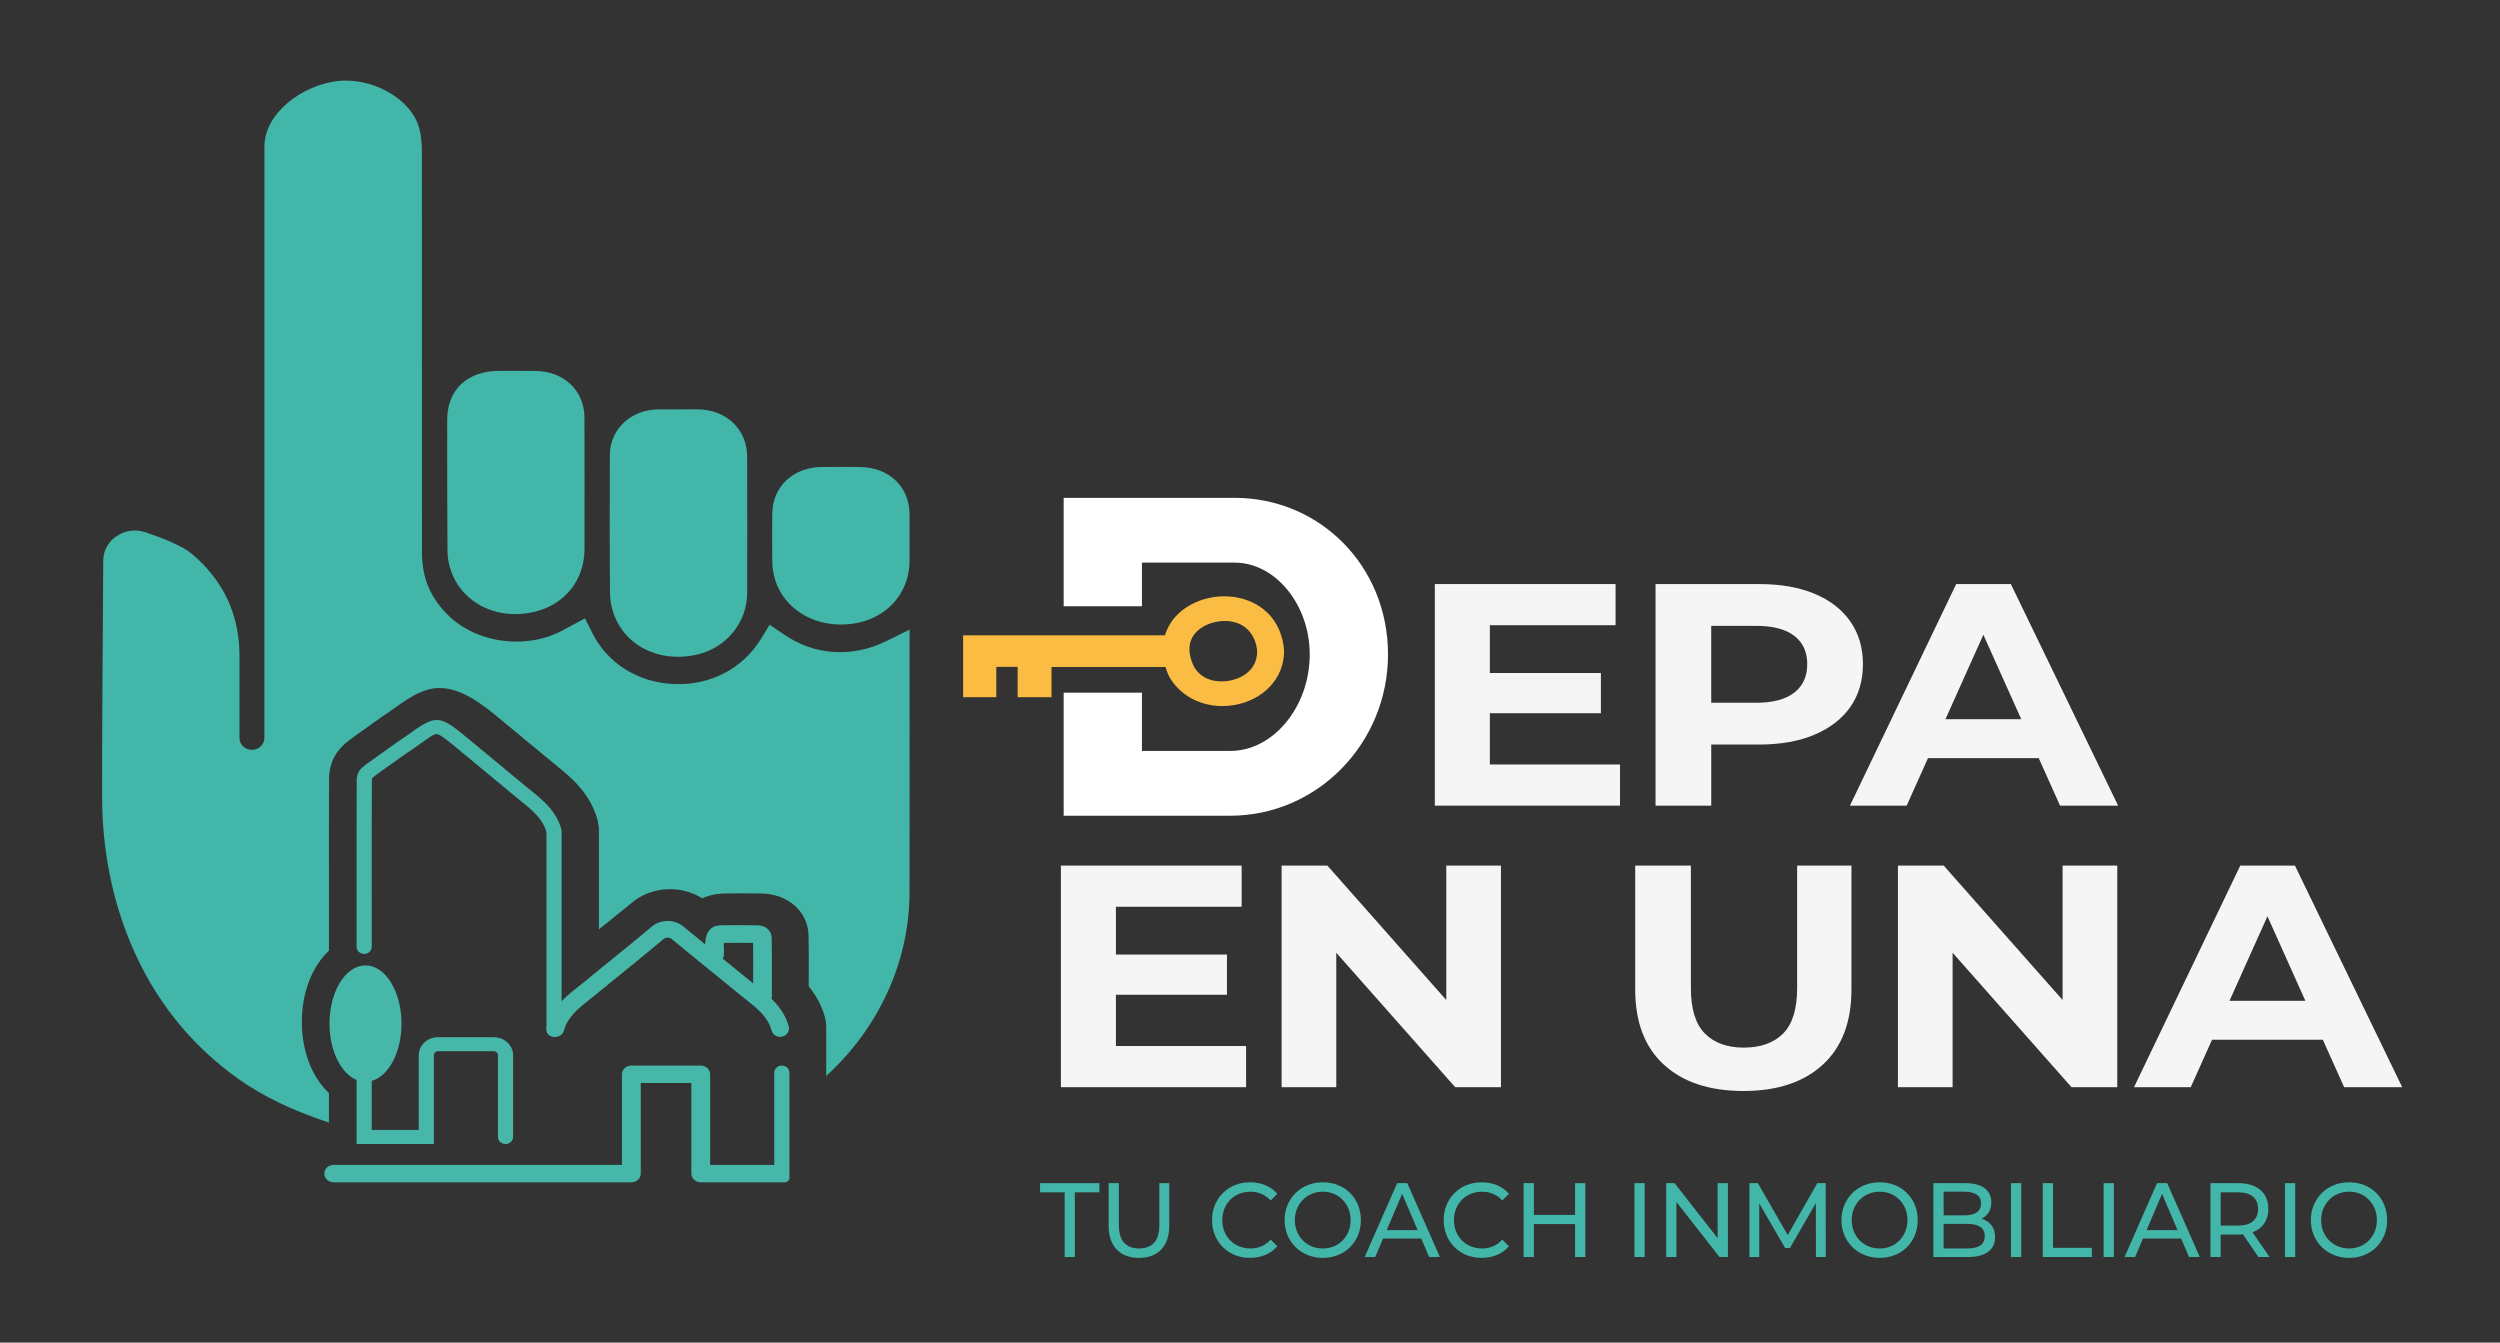
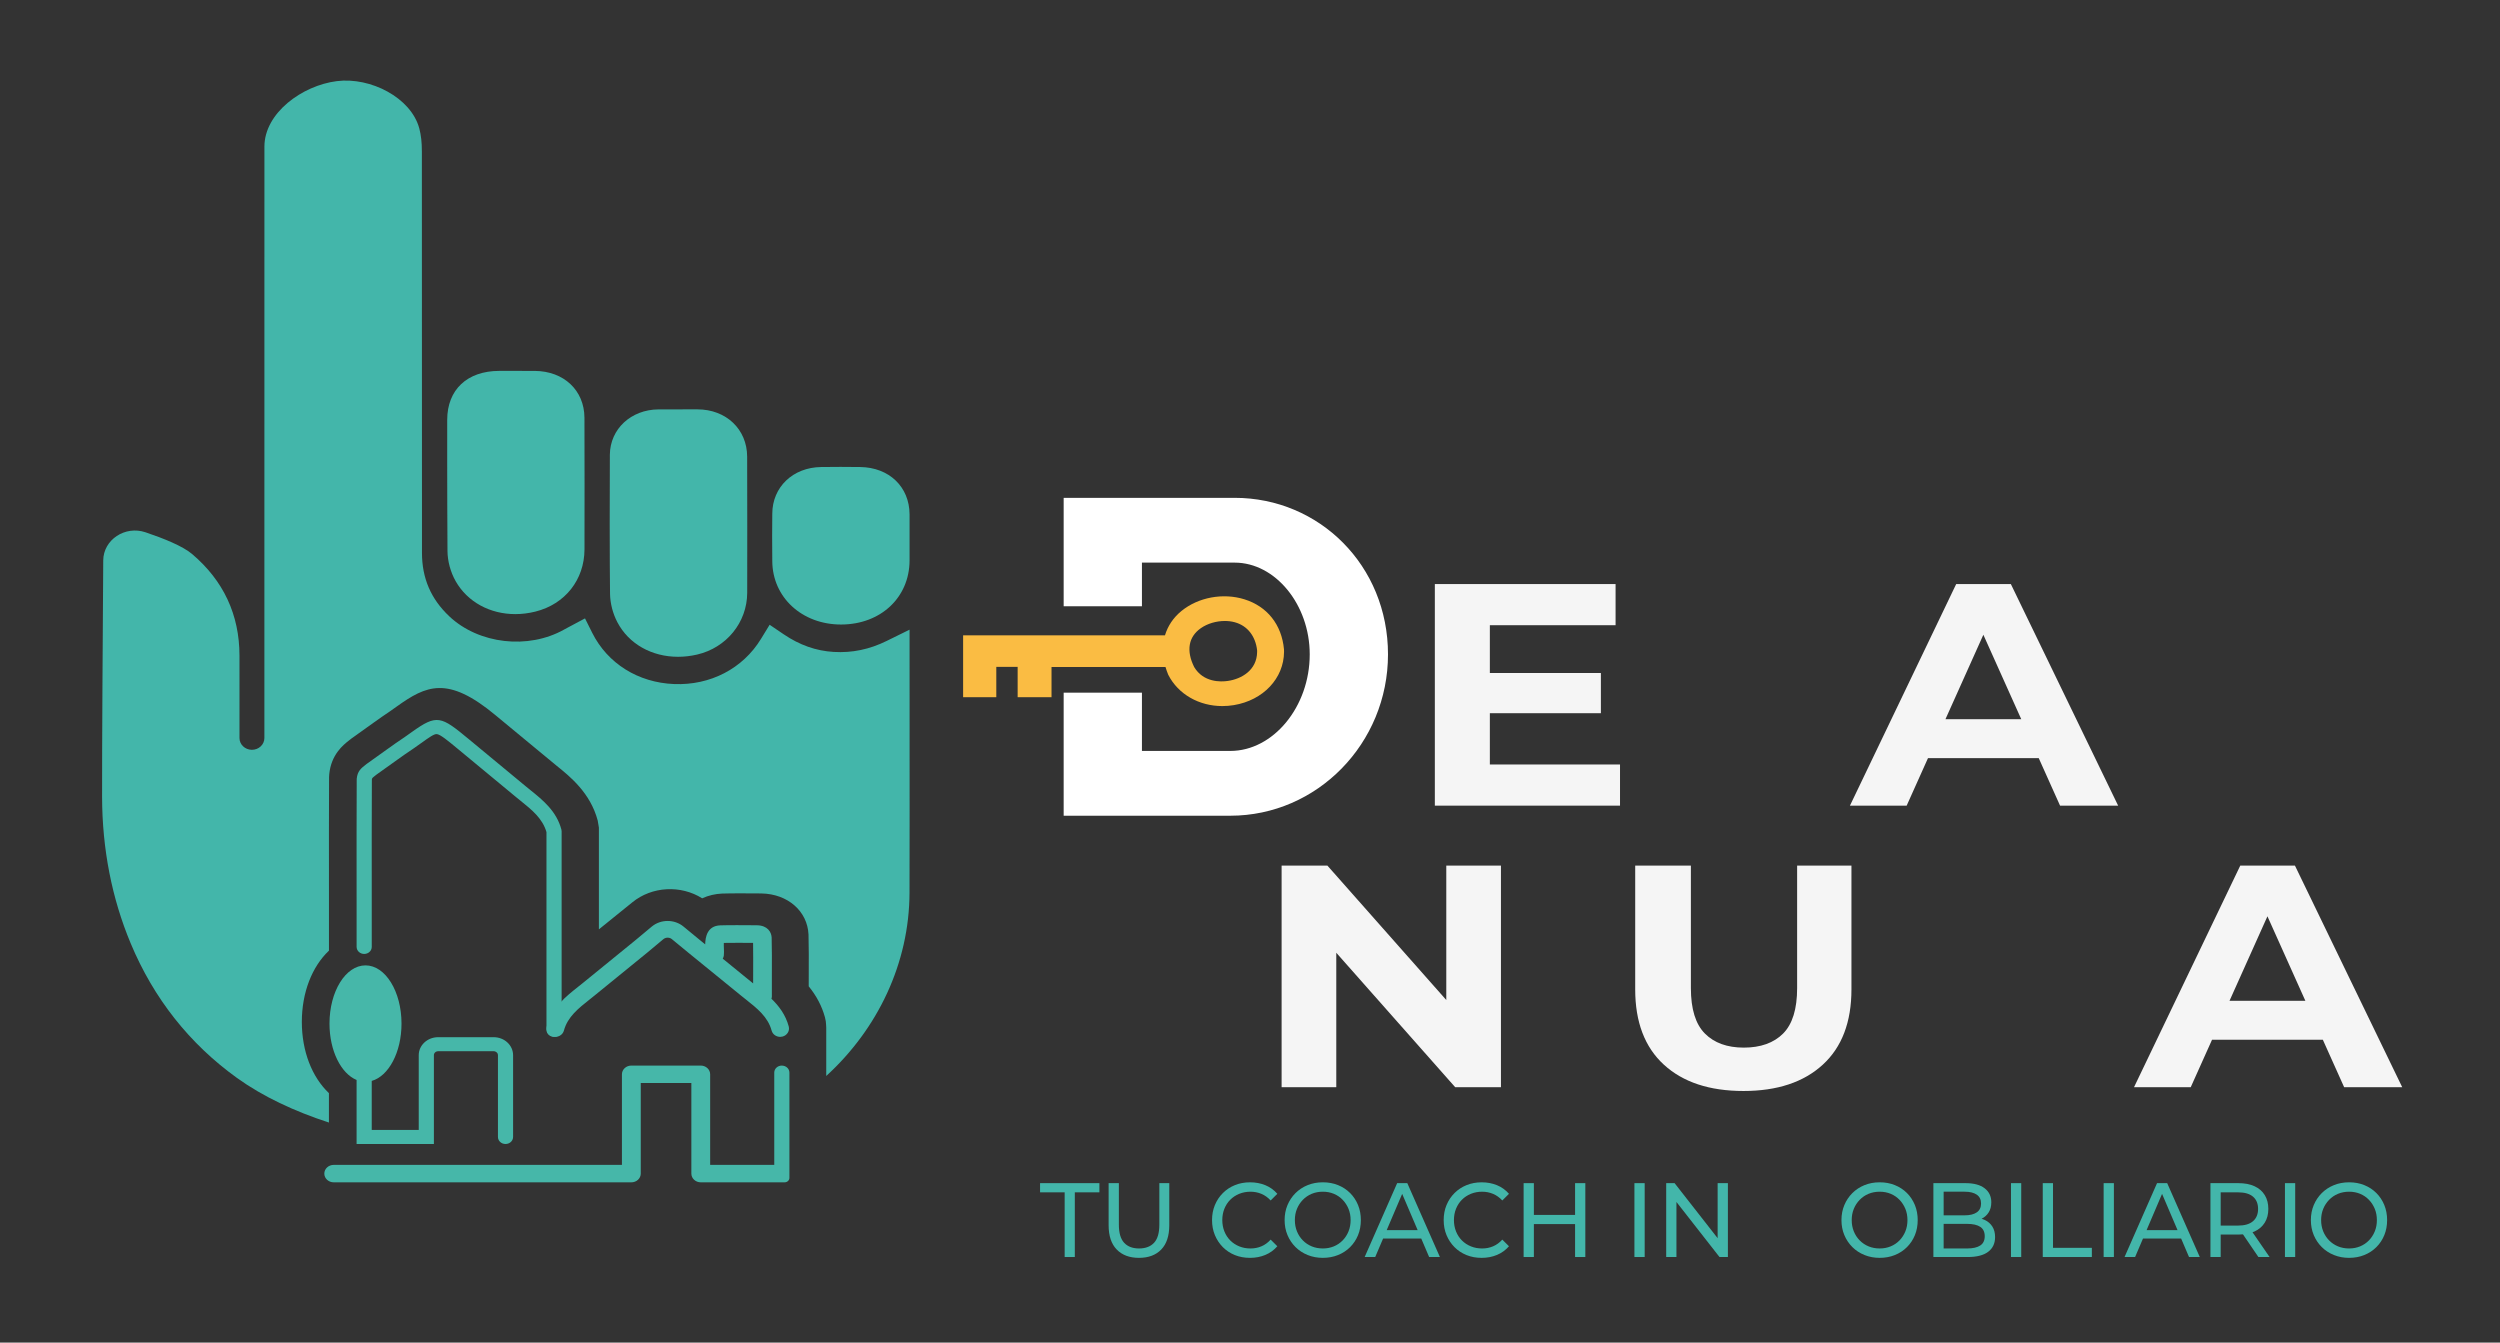
<svg xmlns="http://www.w3.org/2000/svg" id="Capa_1" data-name="Capa 1" viewBox="0 0 3061.42 1644.09">
  <rect x="0" y="0" width="3061.42" height="1644.09" fill="#333333" stroke="none" />
  <defs>
    <style>
      .cls-1 {
        fill: #fff;
      }

      .cls-2 {
        fill: #fabc43;
      }

      .cls-3 {
        fill: #46b7a9;
      }

      .cls-4 {
        fill: #f5f5f5;
      }

      .cls-5 {
        fill: #43b6aa;
      }
    </style>
  </defs>
  <g>
    <path class="cls-5" d="M747.03,727.04c.18,11.82,3.36,24.2,8.95,34.87,14.05,26.82,42.34,42.37,74.28,42.37,7.61,0,15.42-.88,23.3-2.7,36.03-8.33,61.3-39.39,61.45-75.53.11-27.15.09-54.72.06-81.39,0-9.66,0-45.98-.13-85.51-.11-33.5-25.72-57.84-60.9-57.87h-6.03c-13.62-.02-27.71-.03-41.59.05-33.71.2-59.33,24.05-59.6,55.47-.29,33.51-.29,136.71.22,170.26Z" />
    <path class="cls-5" d="M557.94,711.63c14.56,25.65,42.24,40.39,73.07,40.39,8.06,0,16.34-1.01,24.65-3.09,36.34-9.12,59.92-38.97,60.09-76.05.14-30.61.09-129.72-.05-161.3-.14-33.56-25.18-57.15-60.89-57.38-11.96-.07-24.09-.05-35.81-.03h-7.68c-39.26.08-63.66,23.04-63.68,59.95,0,0-.16,84.45.34,160.58.08,12.45,3.72,25.91,9.97,36.93Z" />
    <path class="cls-5" d="M1029.87,764.77c.15,0,.31,0,.46,0,48.23-.21,83.34-33.16,83.48-78.33.06-17.97.06-37.88,0-56.56-.11-33.63-24.92-57.47-60.33-57.97-16.1-.23-32.27-.23-48.08,0-34.48.51-59.58,24.53-59.69,57.11-.16,51.41-.3,2.79,0,58.18.25,44.3,36.39,77.57,84.16,77.57Z" />
  </g>
  <path class="cls-1" d="M1511.93,609.64h-209.4v132.78h95.85v-53.45h113.55c49.82,0,91.92,51.45,91.92,112.36,0,64.11-44.57,118.25-97.33,118.25h-108.14v-71.33h-95.85v150.66h203.99c106.53,0,193.18-88.63,193.18-197.58s-84.23-191.69-187.77-191.69Z" />
  <path class="cls-5" d="M1113.86,897.82c-.02-29.2-.04-58.41-.04-87.61v-39.14l-28.03,13.8c-21.14,10.41-42.36,14.81-64.88,13.46-21.68-1.3-41.72-8.37-61.25-21.62l-17.19-11.65-10.59,17.31c-22.23,36.37-61.97,57.04-106.31,55.3-44.09-1.73-81.61-25.2-100.38-62.78l-8.81-17.64-17.96,9.59-2.18,1.15c-1.79.94-3.56,1.88-5.3,2.86-44.07,24.84-104.55,17.93-140.67-16.06-22.56-21.23-33.53-46.7-33.53-77.87v-54.73c-.01-148.32-.02-285.54-.12-436.39,0-11.63-.99-20.45-3.17-28.6-10.11-37.62-59.65-63.05-100.92-57.87-42.46,5.32-88.72,39.04-88.72,80.19-.02,218.76-.03,326.69-.04,545.45v178.8c0,8.04-6.96,14.52-15.46,14.41-8.34-.11-15.04-6.53-15.04-14.41v-27.54c0-36.91.02-36.57-.01-73.48-.04-49.96-19.6-91.83-58.16-124.44-11.35-9.6-34.78-19.05-56.95-26.51-25.13-8.45-51.53,9.24-51.71,34.45-.56,80.11-1.56,234.83-1.41,290.06.18,63.52,11.96,123.71,35.01,178.88,28.19,67.48,71.98,122.92,130.16,164.8,31.65,22.78,70.58,40.99,112.61,54.63v-36.01c-20.72-19.61-33.18-51.23-33.18-87.23s12.48-67.67,33.22-87.27v-67.34c-.04-49.81-.08-111.8.13-144.76l.19-3.73c2.31-24.36,17.23-36.08,24.4-41.71l2.93-2.29c7.05-5.14,17.41-12.5,26.83-19.18l10.08-7.13c7.55-4.99,13.52-9.26,18.33-12.71,36.26-25.91,62.4-38.08,120.67,10.26l75.28,62.23c16.55,13.32,41.3,33.25,50.29,67.17l1.42,8.57v124.57l40.84-33.01c24.13-19.81,59.55-21.47,85.64-5,7.87-3.64,16.34-5.47,24.35-5.81,12.39-.42,31.02-.27,43.35-.18l4.85.04c32.29.57,56.35,21.69,57.66,50.22.43,12.95.36,31.99.29,48.8-.02,5.21-.04,10.21-.04,14.7,9.59,11.76,16.14,24.28,19.89,37.93.96,3.44,1.3,6.52,1.39,9.15.12,1.19.18,2.39.18,3.61v59.1c62.95-57.49,101.74-137.94,101.97-224.46.17-65.11.13-131.3.08-195.31Z" />
  <g>
    <g>
      <path class="cls-3" d="M436.7,1159.56c0,4.75,4.15,8.6,9.26,8.61h0c5.12,0,9.27-3.84,9.27-8.58.02-14.71,0-36.44-.01-60.74-.03-49.52-.07-111.11.14-144.06.19-1.91.39-2.06,3.99-4.9l1.62-1.29c6.56-4.77,16.69-11.96,25.88-18.48l8.76-6.22c8.14-5.38,14.71-10.07,19.98-13.84,9.73-6.96,16.15-11.61,19.48-11.09,4.51.64,13.28,7.92,26.55,18.92l26.22,21.7c15.02,12.42,30.42,25.16,44.15,36.55,1.87,1.55,3.79,3.09,5.73,4.65,13.7,11.04,26.66,21.47,31.47,38.18v242.17c0,4.74,4.15,8.59,9.27,8.59s9.28-3.85,9.28-8.59v-243.25l-.27-2.05c-5.99-22.57-22.78-36.09-37.59-48.02-1.88-1.51-3.74-3.01-5.54-4.5-13.72-11.38-29.13-24.13-44.15-36.55l-26.2-21.68c-34.13-28.31-38.91-30.67-69.73-8.64-5.15,3.68-11.56,8.27-19.68,13.64l-9,6.39c-9.26,6.57-19.47,13.81-26.4,18.86l-1.83,1.44c-5.16,4.06-9.62,7.56-10.51,16.85l-.03.71c-.21,32.91-.17,94.8-.14,144.53.02,24.29.03,46.01,0,60.71Z" />
      <path class="cls-3" d="M669.56,1256.96c-1.47,5.47,2.02,11.04,7.82,12.43,5.78,1.42,11.68-1.91,13.16-7.38,4.51-16.73,17.72-27.19,31.71-38.27,1.97-1.57,3.93-3.11,5.86-4.69,13.74-11.21,29.17-23.76,44.23-36.01l20.1-16.36,19.88-16.6c2.95-2.47,7.57-2.46,10.5,0,5.08,4.26,11.79,9.81,20.27,16.69l19,15.46c15.38,12.51,31.17,25.36,45.24,36.84,1.91,1.55,3.88,3.11,5.85,4.67,13.99,11.07,27.2,21.54,31.71,38.26,1.25,4.62,5.65,7.7,10.48,7.7.88,0,1.78-.1,2.68-.32,5.79-1.39,9.29-6.96,7.81-12.43-3.86-14.31-11.96-24.99-21.18-33.93.2-.82.51-1.61.51-2.49-.07-6.42-.03-15.55,0-25.42.06-16.55.12-35.3-.26-47.1-.31-6.76-5.14-14.73-17.9-14.96l-3.54-.03c-11.35-.08-30.34-.25-41.65.13-15.73.69-18.11,14.11-18.29,23.28l-6.35-5.17c-8.39-6.79-15.02-12.28-20.02-16.48-11.17-9.34-28.02-9.36-39.19-.02l-19.78,16.51-19.99,16.27c-15.07,12.26-30.5,24.81-44.24,36.02-1.84,1.5-3.74,3-5.64,4.5-15.25,12.08-32.54,25.77-38.77,48.89ZM886.37,1154.66c10.62-.22,26.34-.1,35.83-.02.2,11.25.14,26.61.09,40.41-.01,3.18-.02,6.23-.03,9.2-.27-.22-.56-.44-.82-.66-11.36-9.28-23.87-19.45-36.38-29.63.66-1.17,1.15-2.46,1.31-3.86.33-2.82.21-5.79.07-8.93-.07-1.73-.18-4.44-.08-6.5Z" />
      <path class="cls-3" d="M436.67,1322.5v78.41h94.66v-108.79c0-2.66,2.33-4.82,5.2-4.82h68.04c2.87,0,5.2,2.16,5.2,4.82v100.2c0,4.74,4.15,8.59,9.27,8.59s9.27-3.85,9.27-8.59v-100.2c0-12.14-10.65-22.01-23.75-22.01h-68.04c-13.09,0-23.75,9.87-23.75,22.01v91.6h-57.56v-60.07c20.71-5.85,36.47-35,36.47-70.17,0-39.38-19.74-71.31-44.1-71.31s-44.1,31.92-44.1,71.31c0,33.28,14.12,61.15,33.18,69.01Z" />
    </g>
    <path class="cls-3" d="M957.4,1304.87c-5.12,0-9.27,3.85-9.27,8.59v113.02h-78.49v-110.93c0-5.9-5.16-10.68-11.52-10.68h-85c-6.36,0-11.52,4.78-11.52,10.68v110.93h-352.94c-6.36,0-11.52,4.78-11.52,10.68s5.16,10.68,11.52,10.68h364.47c6.36,0,11.52-4.78,11.52-10.68v-110.93h61.96v110.93c0,5.9,5.16,10.68,11.52,10.68h102.67c3.25,0,5.89-2.44,5.89-5.45v-128.91c0-4.74-4.15-8.59-9.28-8.59Z" />
  </g>
  <path class="cls-2" d="M1572.33,795.15c-2.79-30.23-20.51-52.59-48.62-61.31-26.05-8.03-56.24-2.48-76.88,14.3-10.12,8.23-16.79,18.46-20.24,29.83h-247.19v75.81h40.63v-37.12h26.14v37.12h41.49v-36.97h139.57c.96,3.17,2.01,6.35,3.39,9.57,12.2,23.89,37.77,38.26,66.21,38.26,4.63,0,9.35-.37,14.09-1.16,35.96-5.95,61.23-32.74,61.46-65.19l-.06-3.14ZM1539.43,798.31c-.22,22.5-19.4,33.22-35.77,35.52-8.75,1.38-30.06,1.93-41.31-16.99-9.95-20.02-7.06-36.9,8.1-47.55,8.15-5.72,18.99-8.86,29.43-8.86,4.15,0,8.22.48,12.05,1.52,15.74,4.24,25.55,17.13,27.5,34.42v1.93Z" />
  <g>
    <path class="cls-4" d="M1824.42,936.17h159.4v50.4h-226.76v-271.34h221.32v50.39h-153.96v170.56ZM1819.4,824.14h140.99v49.23h-140.99v-49.23Z" />
-     <path class="cls-4" d="M2027.33,986.56v-271.34h126.77c26.21,0,48.8,3.94,67.78,11.82,18.97,7.89,33.61,19.19,43.93,33.92,10.31,14.73,15.48,32.17,15.48,52.33s-5.17,37.92-15.48,52.52c-10.32,14.6-24.96,25.91-43.93,33.92-18.97,8.01-41.56,12.02-67.78,12.02h-89.53l30.96-28.3v103.11h-68.19ZM2095.52,890.43l-30.96-29.85h85.77c20.64,0,36.25-4.13,46.86-12.4,10.6-8.27,15.9-19.9,15.9-34.89s-5.3-26.55-15.9-34.69c-10.61-8.14-26.22-12.21-46.86-12.21h-85.77l30.96-29.85v153.89Z" />
    <path class="cls-4" d="M2265.38,986.56l130.11-271.34h66.94l131.37,271.34h-71.12l-107.52-239.56h27.2l-107.52,239.56h-69.45ZM2331.06,928.42l17.15-47.68h151.45l17.57,47.68h-186.17Z" />
  </g>
  <g>
-     <path class="cls-4" d="M1366.51,1280.94h159.4v50.4h-226.76v-271.35h221.32v50.39h-153.96v170.56ZM1361.49,1168.91h140.99v49.23h-140.99v-49.23Z" />
    <path class="cls-4" d="M1569.42,1331.33v-271.35h56.06l172.79,195.37h-27.19v-195.37h66.94v271.35h-56.06l-172.79-195.37h27.2v195.37h-66.94Z" />
    <path class="cls-4" d="M2135.05,1335.99c-41.57,0-74.05-10.72-97.48-32.17-23.43-21.45-35.15-52.2-35.15-92.26v-151.57h68.19v150.01c0,25.59,5.71,44.13,17.15,55.63,11.43,11.5,27.33,17.25,47.69,17.25s36.67-5.74,48.11-17.25c11.43-11.5,17.15-30.04,17.15-55.63v-150.01h66.52v151.57c0,40.06-11.72,70.81-35.15,92.26-23.43,21.45-55.79,32.17-97.06,32.17Z" />
-     <path class="cls-4" d="M2324.15,1331.33v-271.35h56.06l172.79,195.37h-27.19v-195.37h66.94v271.35h-56.06l-172.79-195.37h27.2v195.37h-66.94Z" />
    <path class="cls-4" d="M2613.25,1331.33l130.11-271.35h66.94l131.37,271.35h-71.12l-107.52-239.56h27.2l-107.52,239.56h-69.45ZM2678.93,1273.19l17.15-47.68h151.45l17.57,47.68h-186.17Z" />
  </g>
  <g>
    <path class="cls-5" d="M1303.75,1539.3v-79.21h-30.12v-11.24h72.67v11.24h-30.12v79.21h-12.43Z" />
    <path class="cls-5" d="M1394.74,1540.33c-11.54,0-20.63-3.4-27.24-10.21-6.61-6.8-9.92-16.75-9.92-29.84v-51.43h12.55v50.91c0,10.08,2.15,17.44,6.46,22.1,4.31,4.65,10.4,6.97,18.26,6.97s14.08-2.32,18.39-6.97c4.31-4.65,6.46-12.02,6.46-22.1v-50.91h12.18v51.43c0,13.09-3.28,23.04-9.85,29.84-6.57,6.81-15.67,10.21-27.3,10.21Z" />
    <path class="cls-5" d="M1530.67,1540.33c-6.7,0-12.87-1.14-18.52-3.42-5.65-2.29-10.54-5.52-14.68-9.69-4.14-4.18-7.39-9.06-9.73-14.66-2.35-5.6-3.51-11.76-3.51-18.48s1.17-12.88,3.51-18.48c2.34-5.6,5.6-10.49,9.79-14.66,4.19-4.18,9.1-7.41,14.75-9.69,5.65-2.28,11.82-3.42,18.51-3.42s13.03,1.18,18.76,3.55c5.73,2.37,10.61,5.88,14.62,10.53l-8.16,8.15c-3.35-3.62-7.11-6.31-11.3-8.08-4.19-1.76-8.66-2.65-13.43-2.65s-9.52.86-13.74,2.58c-4.22,1.73-7.89,4.14-10.98,7.24-3.1,3.1-5.5,6.78-7.22,11.04-1.72,4.27-2.57,8.9-2.57,13.89s.86,9.63,2.57,13.9c1.71,4.26,4.12,7.94,7.22,11.04,3.09,3.1,6.76,5.52,10.98,7.24,4.22,1.72,8.81,2.58,13.74,2.58s9.24-.88,13.43-2.65c4.19-1.76,7.95-4.5,11.3-8.21l8.16,8.14c-4.02,4.65-8.89,8.19-14.62,10.59-5.73,2.41-12.03,3.62-18.89,3.62Z" />
    <path class="cls-5" d="M1619.91,1540.33c-6.7,0-12.91-1.16-18.64-3.49-5.73-2.33-10.69-5.58-14.87-9.76-4.19-4.17-7.45-9.06-9.79-14.66-2.35-5.59-3.51-11.71-3.51-18.35s1.17-12.74,3.51-18.34c2.34-5.6,5.6-10.49,9.79-14.67,4.19-4.17,9.12-7.43,14.81-9.75,5.69-2.32,11.92-3.49,18.7-3.49s12.88,1.14,18.57,3.42c5.69,2.29,10.63,5.52,14.81,9.69,4.18,4.18,7.42,9.09,9.73,14.73,2.3,5.64,3.45,11.78,3.45,18.41s-1.15,12.88-3.45,18.48c-2.3,5.6-5.55,10.49-9.73,14.66-4.19,4.18-9.12,7.41-14.81,9.69-5.69,2.28-11.88,3.42-18.57,3.42ZM1619.91,1528.83c4.85,0,9.35-.86,13.49-2.58,4.14-1.72,7.74-4.16,10.79-7.3,3.05-3.14,5.44-6.82,7.16-11.04,1.71-4.22,2.57-8.83,2.57-13.83s-.86-9.58-2.57-13.76c-1.72-4.18-4.1-7.86-7.16-11.05-3.05-3.18-6.65-5.64-10.79-7.37-4.14-1.72-8.64-2.58-13.49-2.58s-9.48.86-13.62,2.58c-4.14,1.73-7.76,4.18-10.86,7.37-3.1,3.19-5.5,6.87-7.22,11.05-1.72,4.18-2.57,8.76-2.57,13.76s.86,9.61,2.57,13.83c1.71,4.22,4.12,7.91,7.22,11.04,3.09,3.15,6.71,5.58,10.86,7.3,4.14,1.72,8.68,2.58,13.62,2.58Z" />
    <path class="cls-5" d="M1671.12,1539.3l39.79-90.45h12.43l39.91,90.45h-13.18l-35.52-83.21h5.02l-35.52,83.21h-12.93ZM1688.06,1516.69l3.39-10.34h49.45l3.64,10.34h-56.48Z" />
    <path class="cls-5" d="M1814.33,1540.33c-6.7,0-12.87-1.14-18.52-3.42-5.65-2.29-10.54-5.52-14.68-9.69-4.14-4.18-7.39-9.06-9.73-14.66-2.35-5.6-3.51-11.76-3.51-18.48s1.17-12.88,3.51-18.48c2.34-5.6,5.6-10.49,9.79-14.66,4.19-4.18,9.1-7.41,14.75-9.69,5.65-2.28,11.82-3.42,18.51-3.42s13.03,1.18,18.76,3.55c5.73,2.37,10.61,5.88,14.62,10.53l-8.16,8.15c-3.35-3.62-7.11-6.31-11.3-8.08-4.19-1.76-8.66-2.65-13.43-2.65s-9.52.86-13.74,2.58c-4.22,1.73-7.89,4.14-10.98,7.24-3.1,3.1-5.5,6.78-7.22,11.04-1.72,4.27-2.57,8.9-2.57,13.89s.86,9.63,2.57,13.9c1.71,4.26,4.12,7.94,7.22,11.04,3.09,3.1,6.76,5.52,10.98,7.24,4.22,1.72,8.81,2.58,13.74,2.58s9.24-.88,13.43-2.65c4.19-1.76,7.95-4.5,11.3-8.21l8.16,8.14c-4.02,4.65-8.89,8.19-14.62,10.59-5.73,2.41-12.03,3.62-18.89,3.62Z" />
    <path class="cls-5" d="M1878.33,1539.3h-12.55v-90.45h12.55v90.45ZM1929.92,1498.98h-52.84v-11.24h52.84v11.24ZM1928.79,1448.85h12.55v90.45h-12.55v-90.45Z" />
    <path class="cls-5" d="M2001.46,1539.3v-90.45h12.55v90.45h-12.55Z" />
    <path class="cls-5" d="M2040.37,1539.3v-90.45h10.29l58.11,74.3h-5.4v-74.3h12.55v90.45h-10.29l-58.11-74.3h5.4v74.3h-12.55Z" />
-     <path class="cls-5" d="M2142.28,1539.3v-90.45h10.29l39.41,68.36h-5.52l38.91-68.36h10.29l.13,90.45h-12.05l-.13-70.94h2.89l-34.64,59.95h-5.78l-34.89-59.95h3.14v70.94h-12.05Z" />
    <path class="cls-5" d="M2301.81,1540.33c-6.7,0-12.91-1.16-18.64-3.49-5.73-2.33-10.69-5.58-14.87-9.76-4.19-4.17-7.45-9.06-9.79-14.66-2.35-5.59-3.51-11.71-3.51-18.35s1.17-12.74,3.51-18.34c2.34-5.6,5.6-10.49,9.79-14.67,4.19-4.17,9.12-7.43,14.81-9.75,5.69-2.32,11.92-3.49,18.7-3.49s12.88,1.14,18.57,3.42c5.69,2.29,10.63,5.52,14.81,9.69,4.18,4.18,7.42,9.09,9.73,14.73,2.3,5.64,3.45,11.78,3.45,18.41s-1.15,12.88-3.45,18.48c-2.3,5.6-5.55,10.49-9.73,14.66-4.19,4.18-9.12,7.41-14.81,9.69-5.69,2.28-11.88,3.42-18.57,3.42ZM2301.81,1528.83c4.85,0,9.35-.86,13.49-2.58,4.14-1.72,7.74-4.16,10.79-7.3,3.05-3.14,5.44-6.82,7.16-11.04,1.71-4.22,2.57-8.83,2.57-13.83s-.86-9.58-2.57-13.76c-1.72-4.18-4.1-7.86-7.16-11.05-3.05-3.18-6.65-5.64-10.79-7.37-4.14-1.72-8.64-2.58-13.49-2.58s-9.48.86-13.62,2.58c-4.14,1.73-7.76,4.18-10.86,7.37-3.1,3.19-5.5,6.87-7.22,11.05-1.72,4.18-2.57,8.76-2.57,13.76s.86,9.61,2.57,13.83c1.71,4.22,4.12,7.91,7.22,11.04,3.09,3.15,6.71,5.58,10.86,7.3,4.14,1.72,8.68,2.58,13.62,2.58Z" />
    <path class="cls-5" d="M2367.57,1539.3v-90.45h39.41c10.13,0,17.91,2.09,23.34,6.27,5.44,4.18,8.16,9.89,8.16,17.13,0,4.91-1.07,9.04-3.2,12.4-2.13,3.36-5,5.94-8.6,7.76-3.6,1.81-7.49,2.71-11.67,2.71l2.26-3.88c5.02,0,9.45.91,13.3,2.71,3.85,1.81,6.9,4.46,9.16,7.95,2.26,3.49,3.39,7.82,3.39,12.98,0,7.76-2.82,13.76-8.47,18.03-5.65,4.27-14.04,6.4-25.17,6.4h-41.92ZM2380.12,1528.83h28.87c6.94,0,12.26-1.21,15.94-3.62,3.68-2.41,5.52-6.2,5.52-11.37s-1.84-9.09-5.52-11.5c-3.68-2.41-9-3.62-15.94-3.62h-29.99v-10.46h26.86c6.36,0,11.3-1.21,14.81-3.62,3.51-2.41,5.27-6.03,5.27-10.85s-1.76-8.44-5.27-10.85c-3.51-2.41-8.45-3.62-14.81-3.62h-25.73v69.51Z" />
    <path class="cls-5" d="M2462.58,1539.3v-90.45h12.55v90.45h-12.55Z" />
    <path class="cls-5" d="M2501.49,1539.3v-90.45h12.55v79.21h47.57v11.24h-60.12Z" />
    <path class="cls-5" d="M2576.05,1539.3v-90.45h12.55v90.45h-12.55Z" />
    <path class="cls-5" d="M2601.65,1539.3l39.79-90.45h12.43l39.91,90.45h-13.18l-35.52-83.21h5.02l-35.52,83.21h-12.93ZM2618.59,1516.69l3.39-10.34h49.45l3.64,10.34h-56.48Z" />
    <path class="cls-5" d="M2706.83,1539.3v-90.45h34.26c7.7,0,14.27,1.25,19.7,3.75,5.44,2.5,9.62,6.12,12.55,10.86,2.93,4.74,4.39,10.38,4.39,16.93s-1.46,12.17-4.39,16.86c-2.93,4.69-7.11,8.29-12.55,10.79-5.44,2.5-12.01,3.75-19.7,3.75h-27.36l5.65-5.95v33.47h-12.55ZM2719.38,1507.13l-5.65-6.33h26.98c8.03,0,14.12-1.79,18.26-5.36,4.14-3.58,6.21-8.6,6.21-15.05s-2.07-11.46-6.21-14.99c-4.14-3.54-10.23-5.3-18.26-5.3h-26.98l5.65-6.46v53.49ZM2765.56,1539.3l-22.34-32.82h13.43l22.59,32.82h-13.68Z" />
    <path class="cls-5" d="M2798.07,1539.3v-90.45h12.55v90.45h-12.55Z" />
    <path class="cls-5" d="M2876.64,1540.33c-6.7,0-12.91-1.16-18.64-3.49-5.73-2.33-10.69-5.58-14.87-9.76-4.19-4.17-7.45-9.06-9.79-14.66-2.35-5.59-3.51-11.71-3.51-18.35s1.17-12.74,3.51-18.34c2.34-5.6,5.6-10.49,9.79-14.67,4.19-4.17,9.12-7.43,14.81-9.75,5.69-2.32,11.92-3.49,18.7-3.49s12.88,1.14,18.57,3.42c5.69,2.29,10.63,5.52,14.81,9.69,4.18,4.18,7.42,9.09,9.73,14.73,2.3,5.64,3.45,11.78,3.45,18.41s-1.15,12.88-3.45,18.48c-2.3,5.6-5.55,10.49-9.73,14.66-4.19,4.18-9.12,7.41-14.81,9.69-5.69,2.28-11.88,3.42-18.57,3.42ZM2876.64,1528.83c4.85,0,9.35-.86,13.49-2.58,4.14-1.72,7.74-4.16,10.79-7.3,3.05-3.14,5.44-6.82,7.16-11.04,1.71-4.22,2.57-8.83,2.57-13.83s-.86-9.58-2.57-13.76c-1.72-4.18-4.1-7.86-7.16-11.05-3.05-3.18-6.65-5.64-10.79-7.37-4.14-1.72-8.64-2.58-13.49-2.58s-9.48.86-13.62,2.58c-4.14,1.73-7.76,4.18-10.86,7.37-3.1,3.19-5.5,6.87-7.22,11.05-1.72,4.18-2.57,8.76-2.57,13.76s.86,9.61,2.57,13.83c1.71,4.22,4.12,7.91,7.22,11.04,3.09,3.15,6.71,5.58,10.86,7.3,4.14,1.72,8.68,2.58,13.62,2.58Z" />
  </g>
</svg>